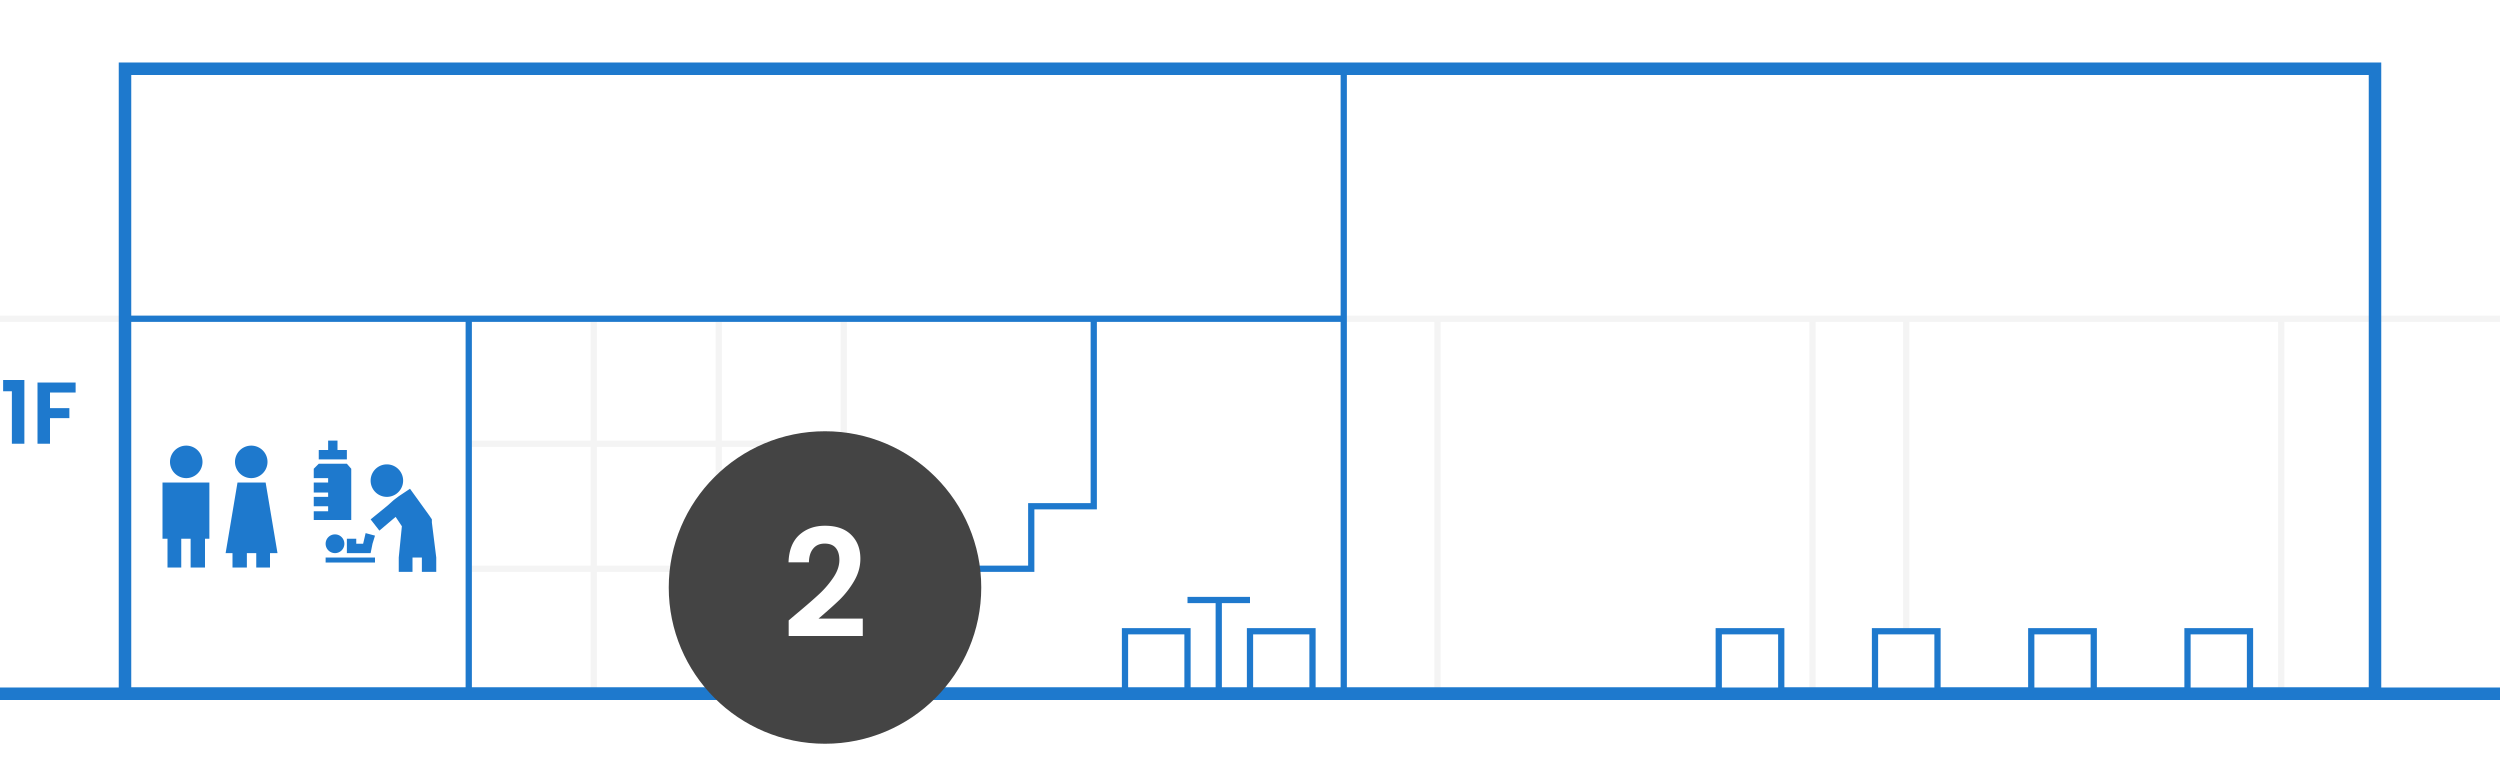
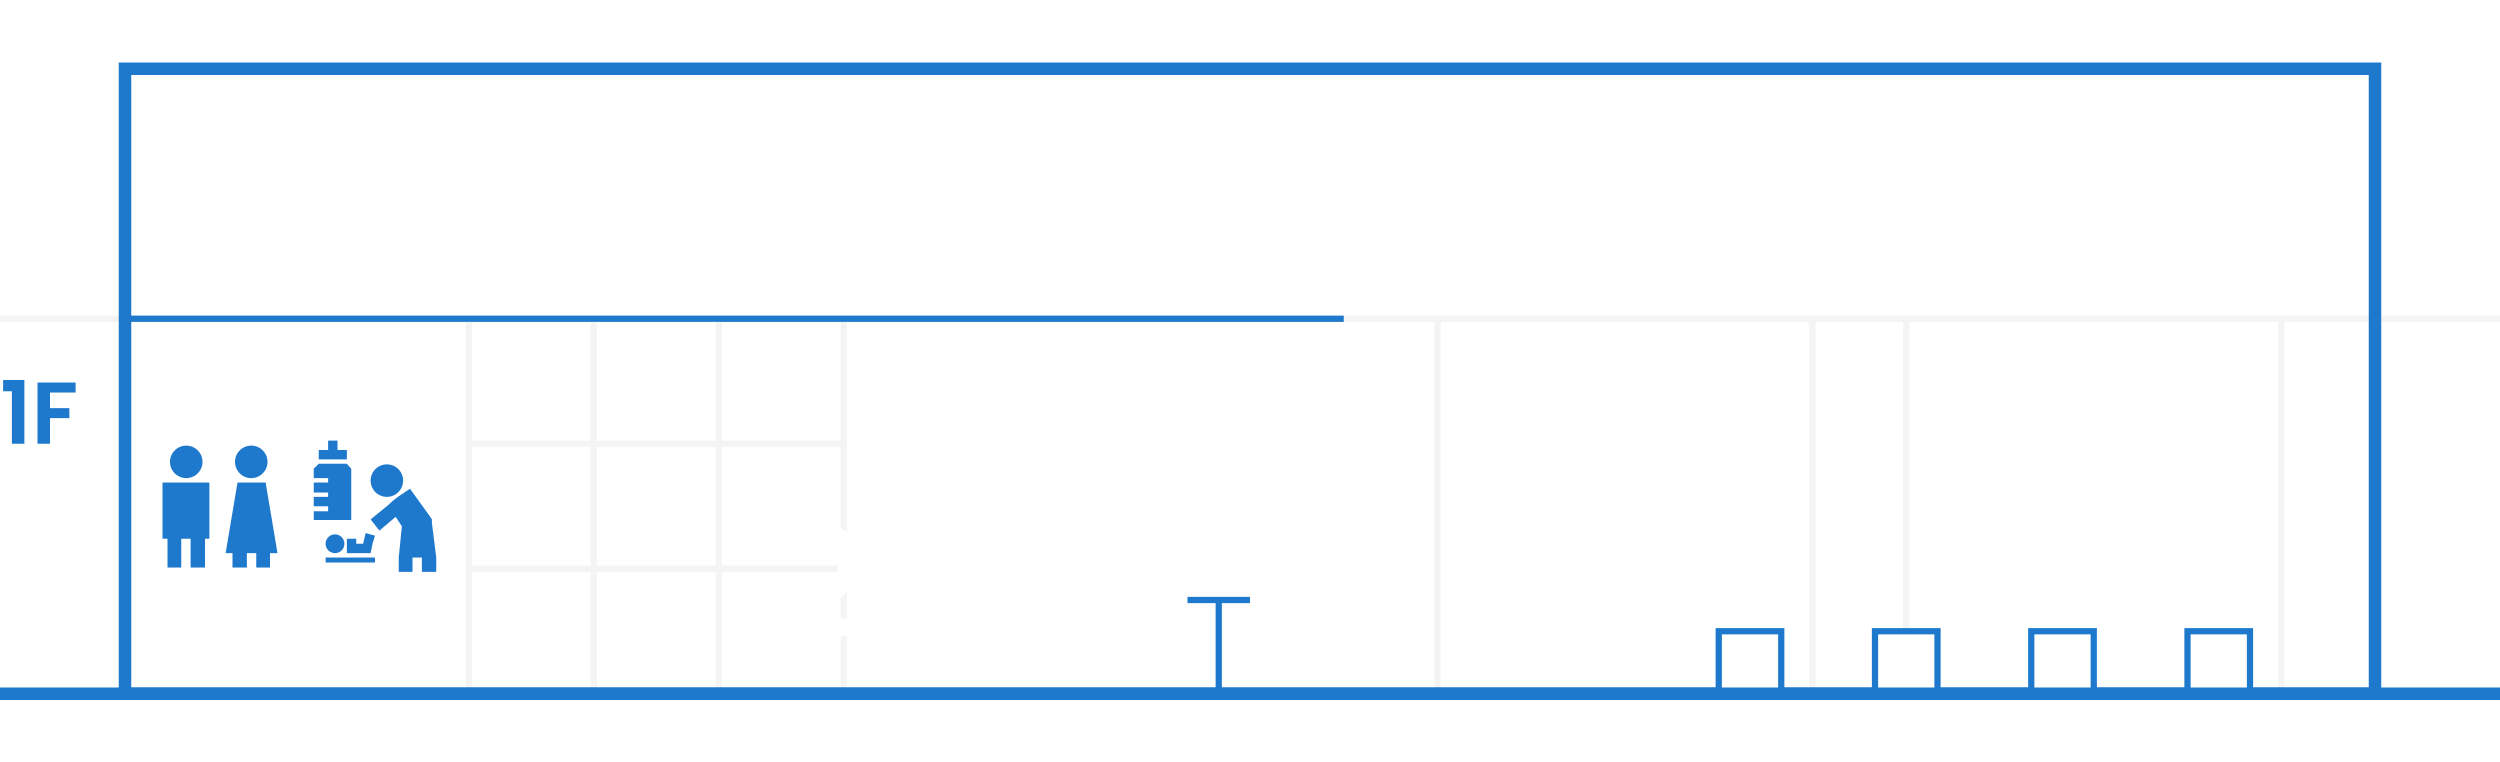
<svg xmlns="http://www.w3.org/2000/svg" width="400" height="122" viewBox="0 0 400 122" fill="none">
  <path fill="#fff" d="M0 0h400v122H0z" />
  <path d="M400 10H0v102h400V10z" fill="#fff" />
  <path d="M135 51H75v60h60V51zM75 71h60m0 20H75m40-40v60m-20 0V51m305 0H0m365 0h-60v60h60V51zm-75 0h-60v60h60V51z" stroke="#F4F4F4" stroke-miterlimit="10" />
  <path d="M380 11H20v100h360V11z" stroke="#1E79CD" stroke-width="2" stroke-miterlimit="10" />
-   <path d="M215 11v100M75 51v60m100-60v30h-10v10h-10v10h-10v10h-10m55-10h-10v10h10v-10zm20 0h-10v10h10v-10z" stroke="#1E79CD" stroke-miterlimit="10" />
  <path d="M360 101h-10v10h10v-10zm-25 0h-10v10h10v-10zm-25 0h-10v10h10v-10zm-25 0h-10v10h10v-10z" fill="#fff" stroke="#1E79CD" stroke-miterlimit="10" />
  <path d="M190 96h10M20 51h195m-20 45v15" stroke="#1E79CD" stroke-miterlimit="10" />
  <path d="M0 111h400" stroke="#1E79CD" stroke-width="2" stroke-miterlimit="10" />
  <path d="M40.2 76.5a2.6 2.6 0 100-5.2 2.6 2.6 0 000 5.2zm2.3.7H38l-1.9 11.3h1.1v2.3h2.3v-2.3H41v2.3h2.2v-2.3h1.2l-1.9-11.3zm-12.7-.7a2.6 2.6 0 100-5.2 2.6 2.6 0 000 5.2zM26 86.2h.8v4.6H29v-4.6h1.5v4.6h2.3v-4.6h.7v-9H26v9zm35.9-6.7a2.6 2.6 0 100-5.2 2.6 2.6 0 000 5.2zm-8.3 9a1.5 1.5 0 100-3 1.5 1.5 0 000 3zm6.4.7h-7.9v.8H60v-.8zm-1.5-3.9l-.4 1.7H57v-.8h-1.5v2.3h3.8l.3-1.5.4-1.3-1.5-.4zM54 72v-1.5h-1.5V72H51v1.5h4.5V72H54zm1.5 2.2H51l-.8.8v1.5h2.3v.7h-2.3v1.6h2.3v.7h-2.3V81h2.3v.8h-2.3v1.4h6V75l-.7-.8zm14.3 15v2.3h-2.3v-2.3H66v2.3h-2.2v-2.3l.5-5-1-1.5-2.6 2.2-1.4-1.8 2.7-2.2 1-.9.8-.6 1.8-1.2 3.1 4.3.4.6v.5l.7 5.6zM.5 62.6v-1.8h3.4V71h-2v-8.4H.5zm11.6-1.4v1.6H8v2.5h3.1v1.6H8V71H6v-9.8h6.1z" fill="#1E79CD" />
-   <circle cx="132" cy="94" r="25" fill="#444" />
  <path d="M127.437 98.208c1.536-1.28 2.76-2.344 3.672-3.192a15.193 15.193 0 002.28-2.688c.608-.928.912-1.84.912-2.736 0-.816-.192-1.456-.576-1.92-.384-.464-.976-.696-1.776-.696s-1.416.272-1.848.816c-.432.528-.656 1.256-.672 2.184h-3.264c.064-1.92.632-3.376 1.704-4.368 1.088-.992 2.464-1.488 4.128-1.488 1.824 0 3.224.488 4.2 1.464.976.96 1.464 2.232 1.464 3.816 0 1.248-.336 2.44-1.008 3.576a14.444 14.444 0 01-2.304 2.976c-.864.832-1.992 1.84-3.384 3.024h7.08v2.784h-11.856v-2.496l1.248-1.056z" fill="#fff" />
</svg>